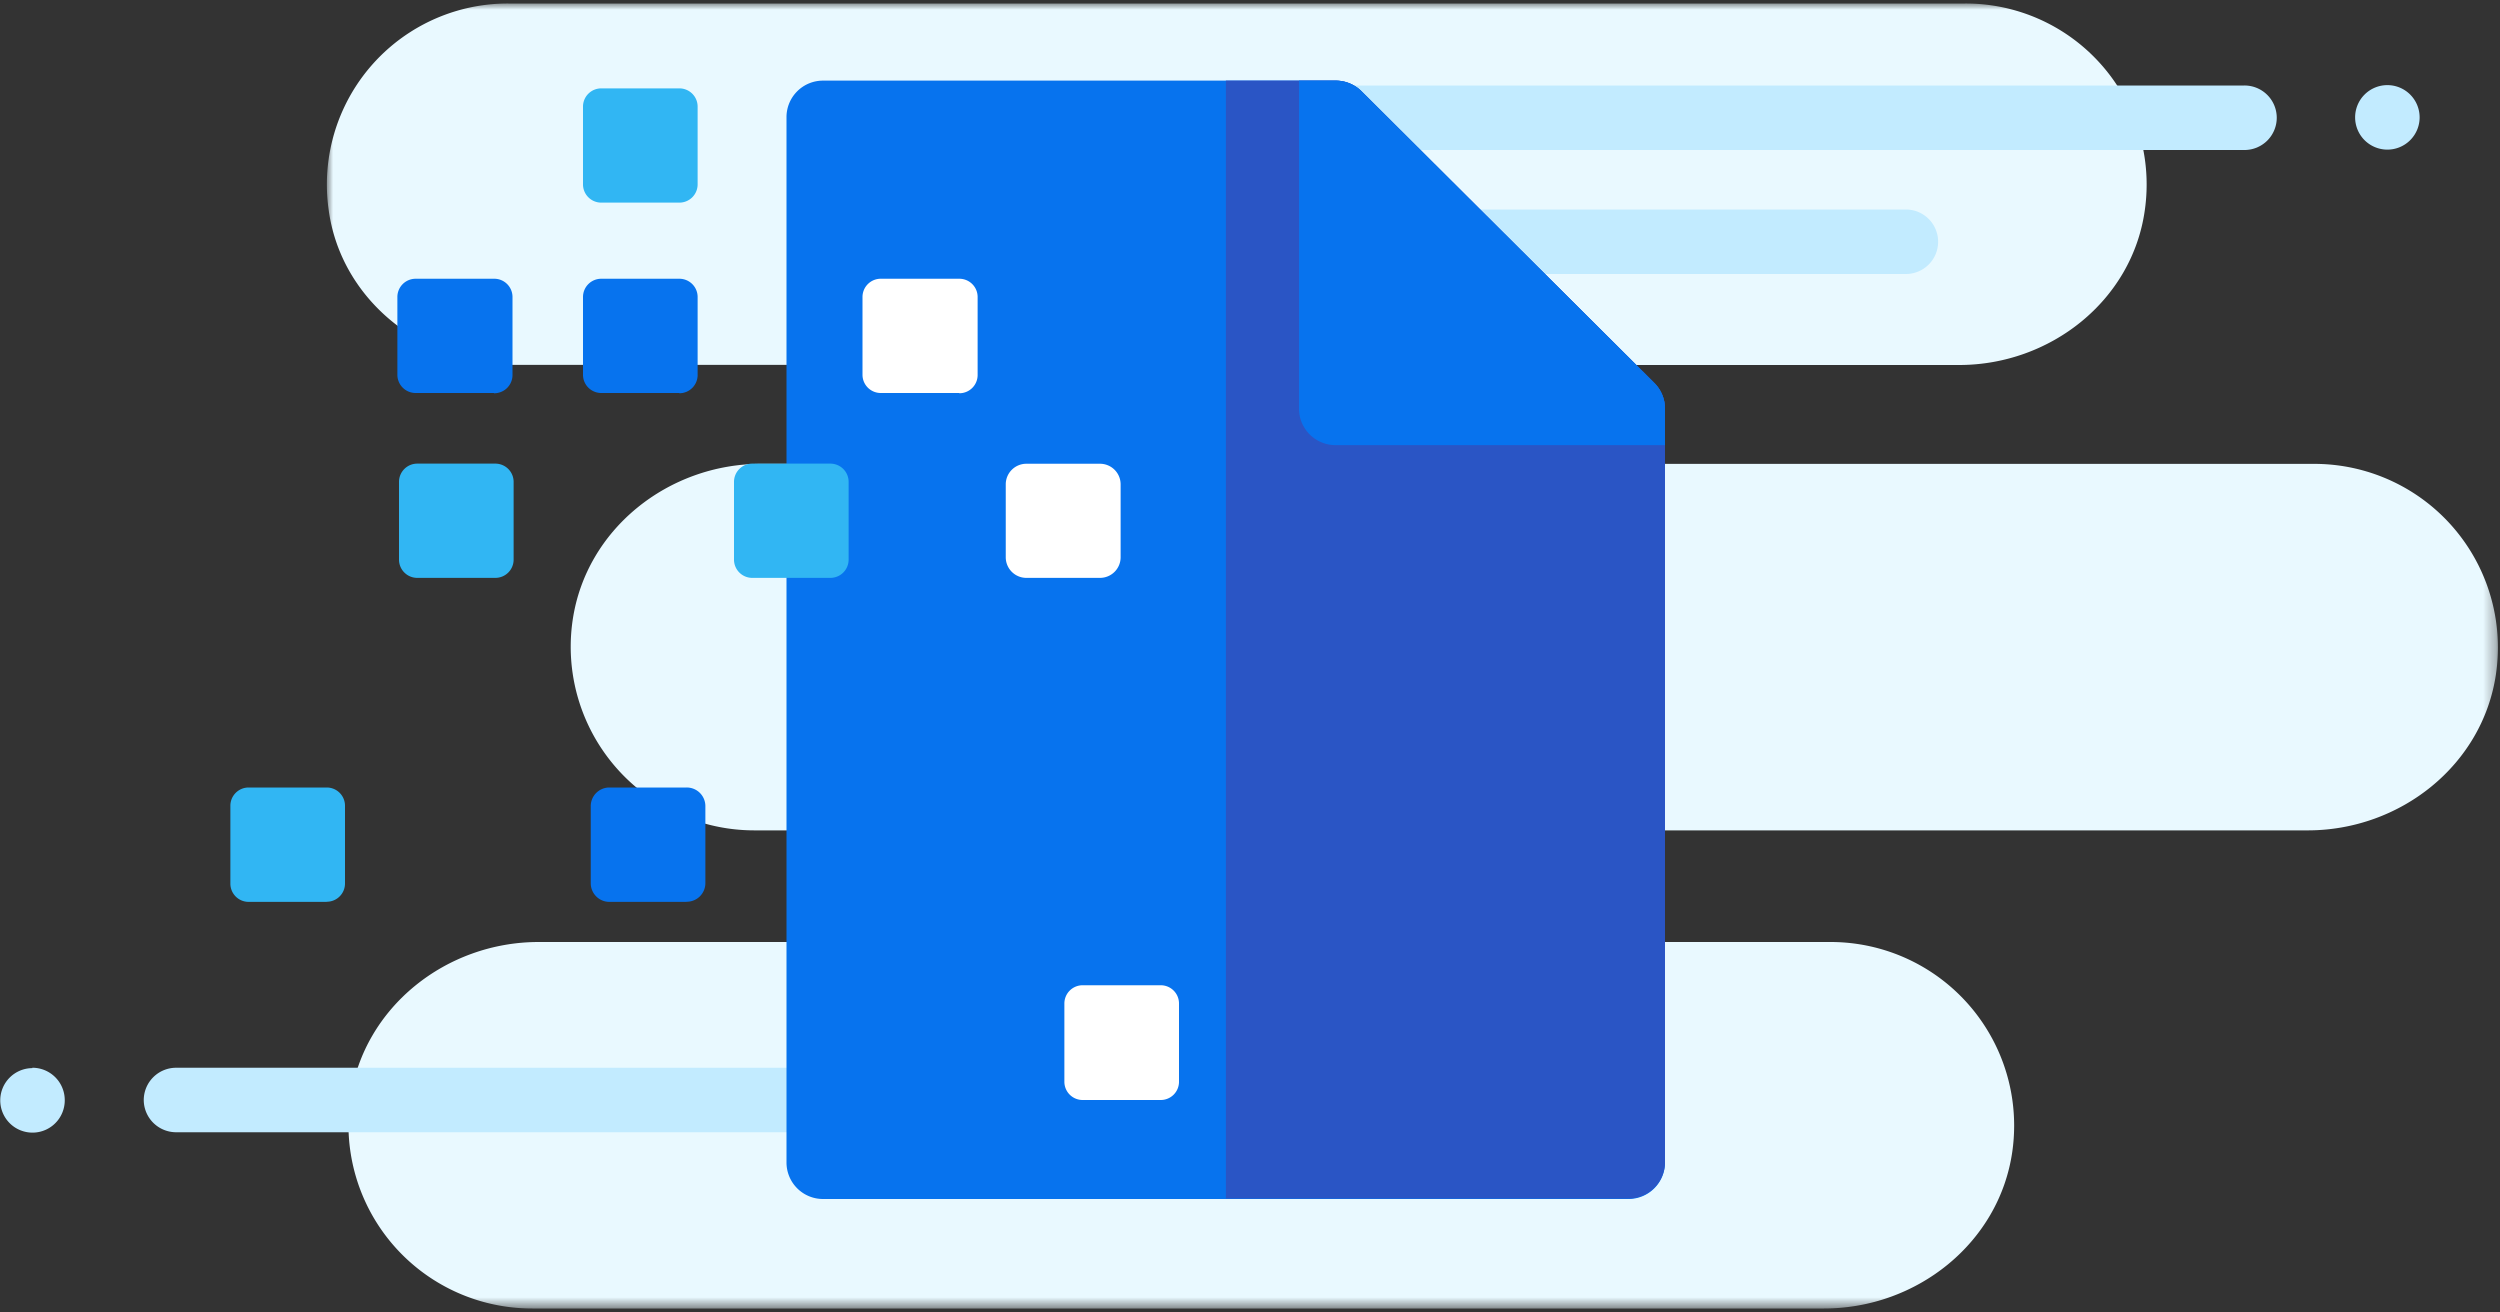
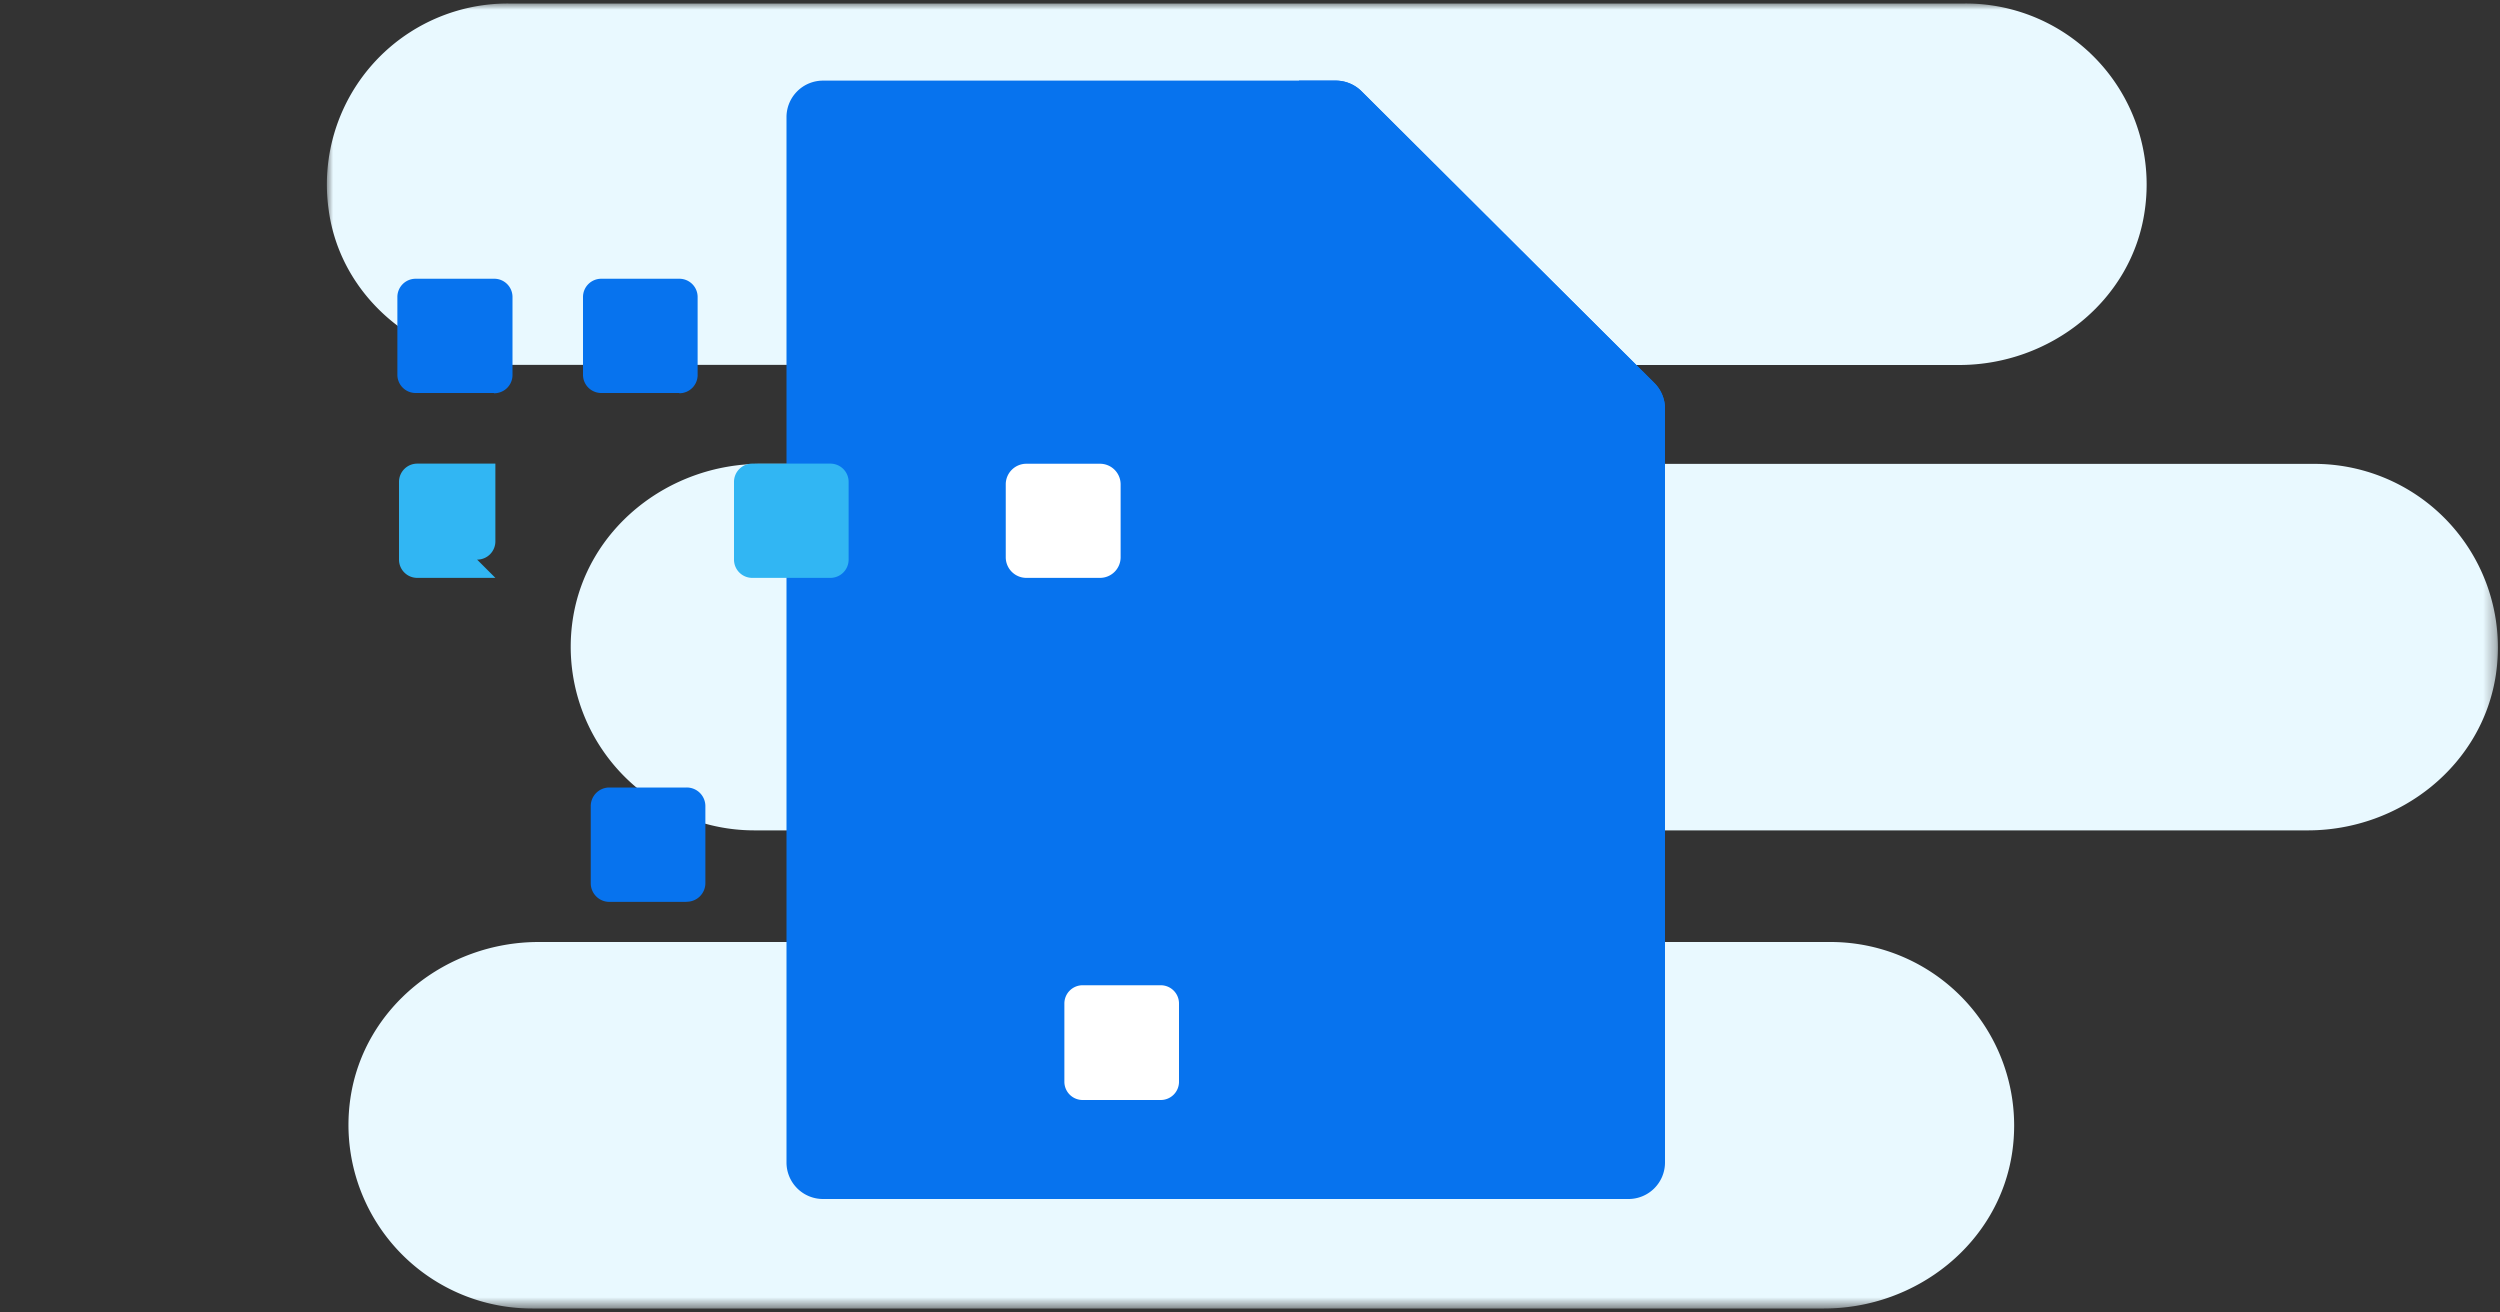
<svg xmlns="http://www.w3.org/2000/svg" data-name="Layer 1" viewBox="0 0 200 105" aria-hidden="true">
  <rect x="0" y="0" width="200" height="105" fill="#333333" stroke="none" />
  <defs>
    <mask id="encrytion_svg__a" x="26.15" y=".28" width="173.68" height="104.4" maskUnits="userSpaceOnUse">
      <path fill="#fff" d="M112.99 0.28L199.83 0.28 199.83 104.68 112.99 104.68 26.15 104.68 26.15 0.28 112.99 0.28z" />
    </mask>
  </defs>
  <g data-name="Page-1">
    <g mask="url(#encrytion_svg__a)">
      <path d="M26.3,16.84c1,7.2,7.56,12.35,14.85,12.35H75a3.93,3.93,0,0,1,3.55,2.23,4.47,4.47,0,0,1,0,2.46A4.62,4.62,0,0,1,74,37.11H60.87c-7.4,0-14,5.22-15.06,12.52a14.69,14.69,0,0,0,14.56,16.8h42.37a4.67,4.67,0,0,1,4.77,4.26A4.47,4.47,0,0,1,103,75.36H43.09c-7.4,0-14,5.22-15.06,12.52a14.69,14.69,0,0,0,14.56,16.8H145.92c7.4,0,14-5.22,15.06-12.52a14.69,14.69,0,0,0-14.57-16.8H132a4.57,4.57,0,0,1-4.43-3.05,4.48,4.48,0,0,1,4.27-5.88h52.78c7.4,0,14-5.22,15.06-12.52a14.69,14.69,0,0,0-14.56-16.8H103.25a4.62,4.62,0,0,1-4.53-3.22c-.54-2,.46-4.69,2.8-4.69h55.21c7.3,0,13.83-5.15,14.85-12.35A14.48,14.48,0,0,0,157.22.28H40.66A14.48,14.48,0,0,0,26.3,16.84" fill="#e9f9ff" />
    </g>
-     <path d="M182.14 9.38h0A2.58 2.58 0 01179.55 12h-79a2.58 2.58 0 110-5.16h79a2.58 2.58 0 012.59 2.58M191 6.81a2.58 2.58 0 11-2.59 2.58A2.58 2.58 0 01191 6.81M75.49 19.34h0a2.58 2.58 0 002.59 2.58h74.39a2.58 2.58 0 100-5.16H78.08a2.59 2.59 0 00-2.59 2.58M66.58 16.76a2.58 2.58 0 102.59 2.58 2.59 2.59 0 00-2.59-2.58M11.5 88h0a2.59 2.59 0 002.59 2.58H88.48a2.58 2.58 0 100-5.16H14.09A2.59 2.59 0 0011.5 88M2.59 85.45A2.58 2.58 0 105.18 88a2.59 2.59 0 00-2.59-2.58" fill="#c2ebff" />
    <path d="M132.34,30.63,108.92,7.3a2.93,2.93,0,0,0-2.07-.85h-41a2.92,2.92,0,0,0-2.93,2.92V93a2.92,2.92,0,0,0,2.93,2.92h64.4A2.92,2.92,0,0,0,133.2,93V32.69a2.91,2.91,0,0,0-.86-2.06" fill="#0773ee" />
-     <path d="M108.92,7.3a2.93,2.93,0,0,0-2.07-.85H98.07V95.88h32.2A2.92,2.92,0,0,0,133.2,93V32.69a2.91,2.91,0,0,0-.86-2.06Z" fill="#2a55c5" />
    <path d="M132.34,30.63,108.92,7.3a2.93,2.93,0,0,0-2.07-.85h-2.93V32.69a2.92,2.92,0,0,0,2.93,2.92H133.2V32.69a2.91,2.91,0,0,0-.86-2.06" fill="#0773ee" />
-     <path d="M76.75,31.44H70.5A1.46,1.46,0,0,1,69,30V23.76A1.46,1.46,0,0,1,70.5,22.3h6.25a1.46,1.46,0,0,1,1.46,1.46V30a1.46,1.46,0,0,1-1.46,1.46" fill="#fff" />
-     <path d="M54.35,16.21H48.1a1.46,1.46,0,0,1-1.46-1.46V8.53A1.46,1.46,0,0,1,48.1,7.07h6.25a1.46,1.46,0,0,1,1.46,1.46v6.22a1.46,1.46,0,0,1-1.46,1.46" fill="#31b6f3" />
    <path d="M54.35 31.44H48.1A1.46 1.46 0 0146.64 30V23.76A1.46 1.46 0 0148.1 22.3h6.25a1.46 1.46 0 011.46 1.46V30a1.46 1.46 0 01-1.46 1.46M39.5 31.44H33.25A1.46 1.46 0 0131.79 30V23.76a1.46 1.46 0 011.46-1.46H39.5A1.46 1.46 0 0141 23.76V30a1.46 1.46 0 01-1.46 1.46" fill="#0773ee" />
-     <path d="M26.14,72.15H19.89a1.46,1.46,0,0,1-1.46-1.46V64.47A1.46,1.46,0,0,1,19.89,63h6.25a1.46,1.46,0,0,1,1.46,1.46v6.22a1.46,1.46,0,0,1-1.46,1.46" fill="#31b6f3" />
    <path d="M88,46.23H82.11a1.65,1.65,0,0,1-1.65-1.65V38.74a1.65,1.65,0,0,1,1.65-1.64H88a1.65,1.65,0,0,1,1.65,1.64v5.85A1.65,1.65,0,0,1,88,46.23" fill="#fff" />
-     <path d="M39.63 46.23H33.38a1.46 1.46 0 01-1.46-1.46V38.55a1.46 1.46 0 011.46-1.46h6.25a1.46 1.46 0 011.46 1.46v6.22a1.46 1.46 0 01-1.46 1.46M66.42 46.23H60.18a1.46 1.46 0 01-1.46-1.46V38.55a1.46 1.46 0 011.46-1.46h6.25a1.46 1.46 0 011.46 1.46v6.22a1.46 1.46 0 01-1.46 1.46" fill="#31b6f3" />
+     <path d="M39.63 46.23H33.38a1.46 1.46 0 01-1.46-1.46V38.55a1.46 1.46 0 011.46-1.46h6.25v6.22a1.46 1.46 0 01-1.46 1.46M66.42 46.23H60.18a1.46 1.46 0 01-1.46-1.46V38.55a1.46 1.46 0 011.46-1.46h6.25a1.46 1.46 0 011.46 1.46v6.22a1.46 1.46 0 01-1.46 1.46" fill="#31b6f3" />
    <path d="M92.85,88H86.61a1.46,1.46,0,0,1-1.46-1.46V80.28a1.46,1.46,0,0,1,1.46-1.46h6.25a1.46,1.46,0,0,1,1.46,1.46v6.22A1.46,1.46,0,0,1,92.85,88" fill="#fff" />
    <path d="M54.93,72.15H48.75a1.49,1.49,0,0,1-1.49-1.49V64.5A1.49,1.49,0,0,1,48.75,63h6.18a1.49,1.49,0,0,1,1.5,1.49v6.16a1.49,1.49,0,0,1-1.5,1.49" fill="#0773ee" />
  </g>
</svg>